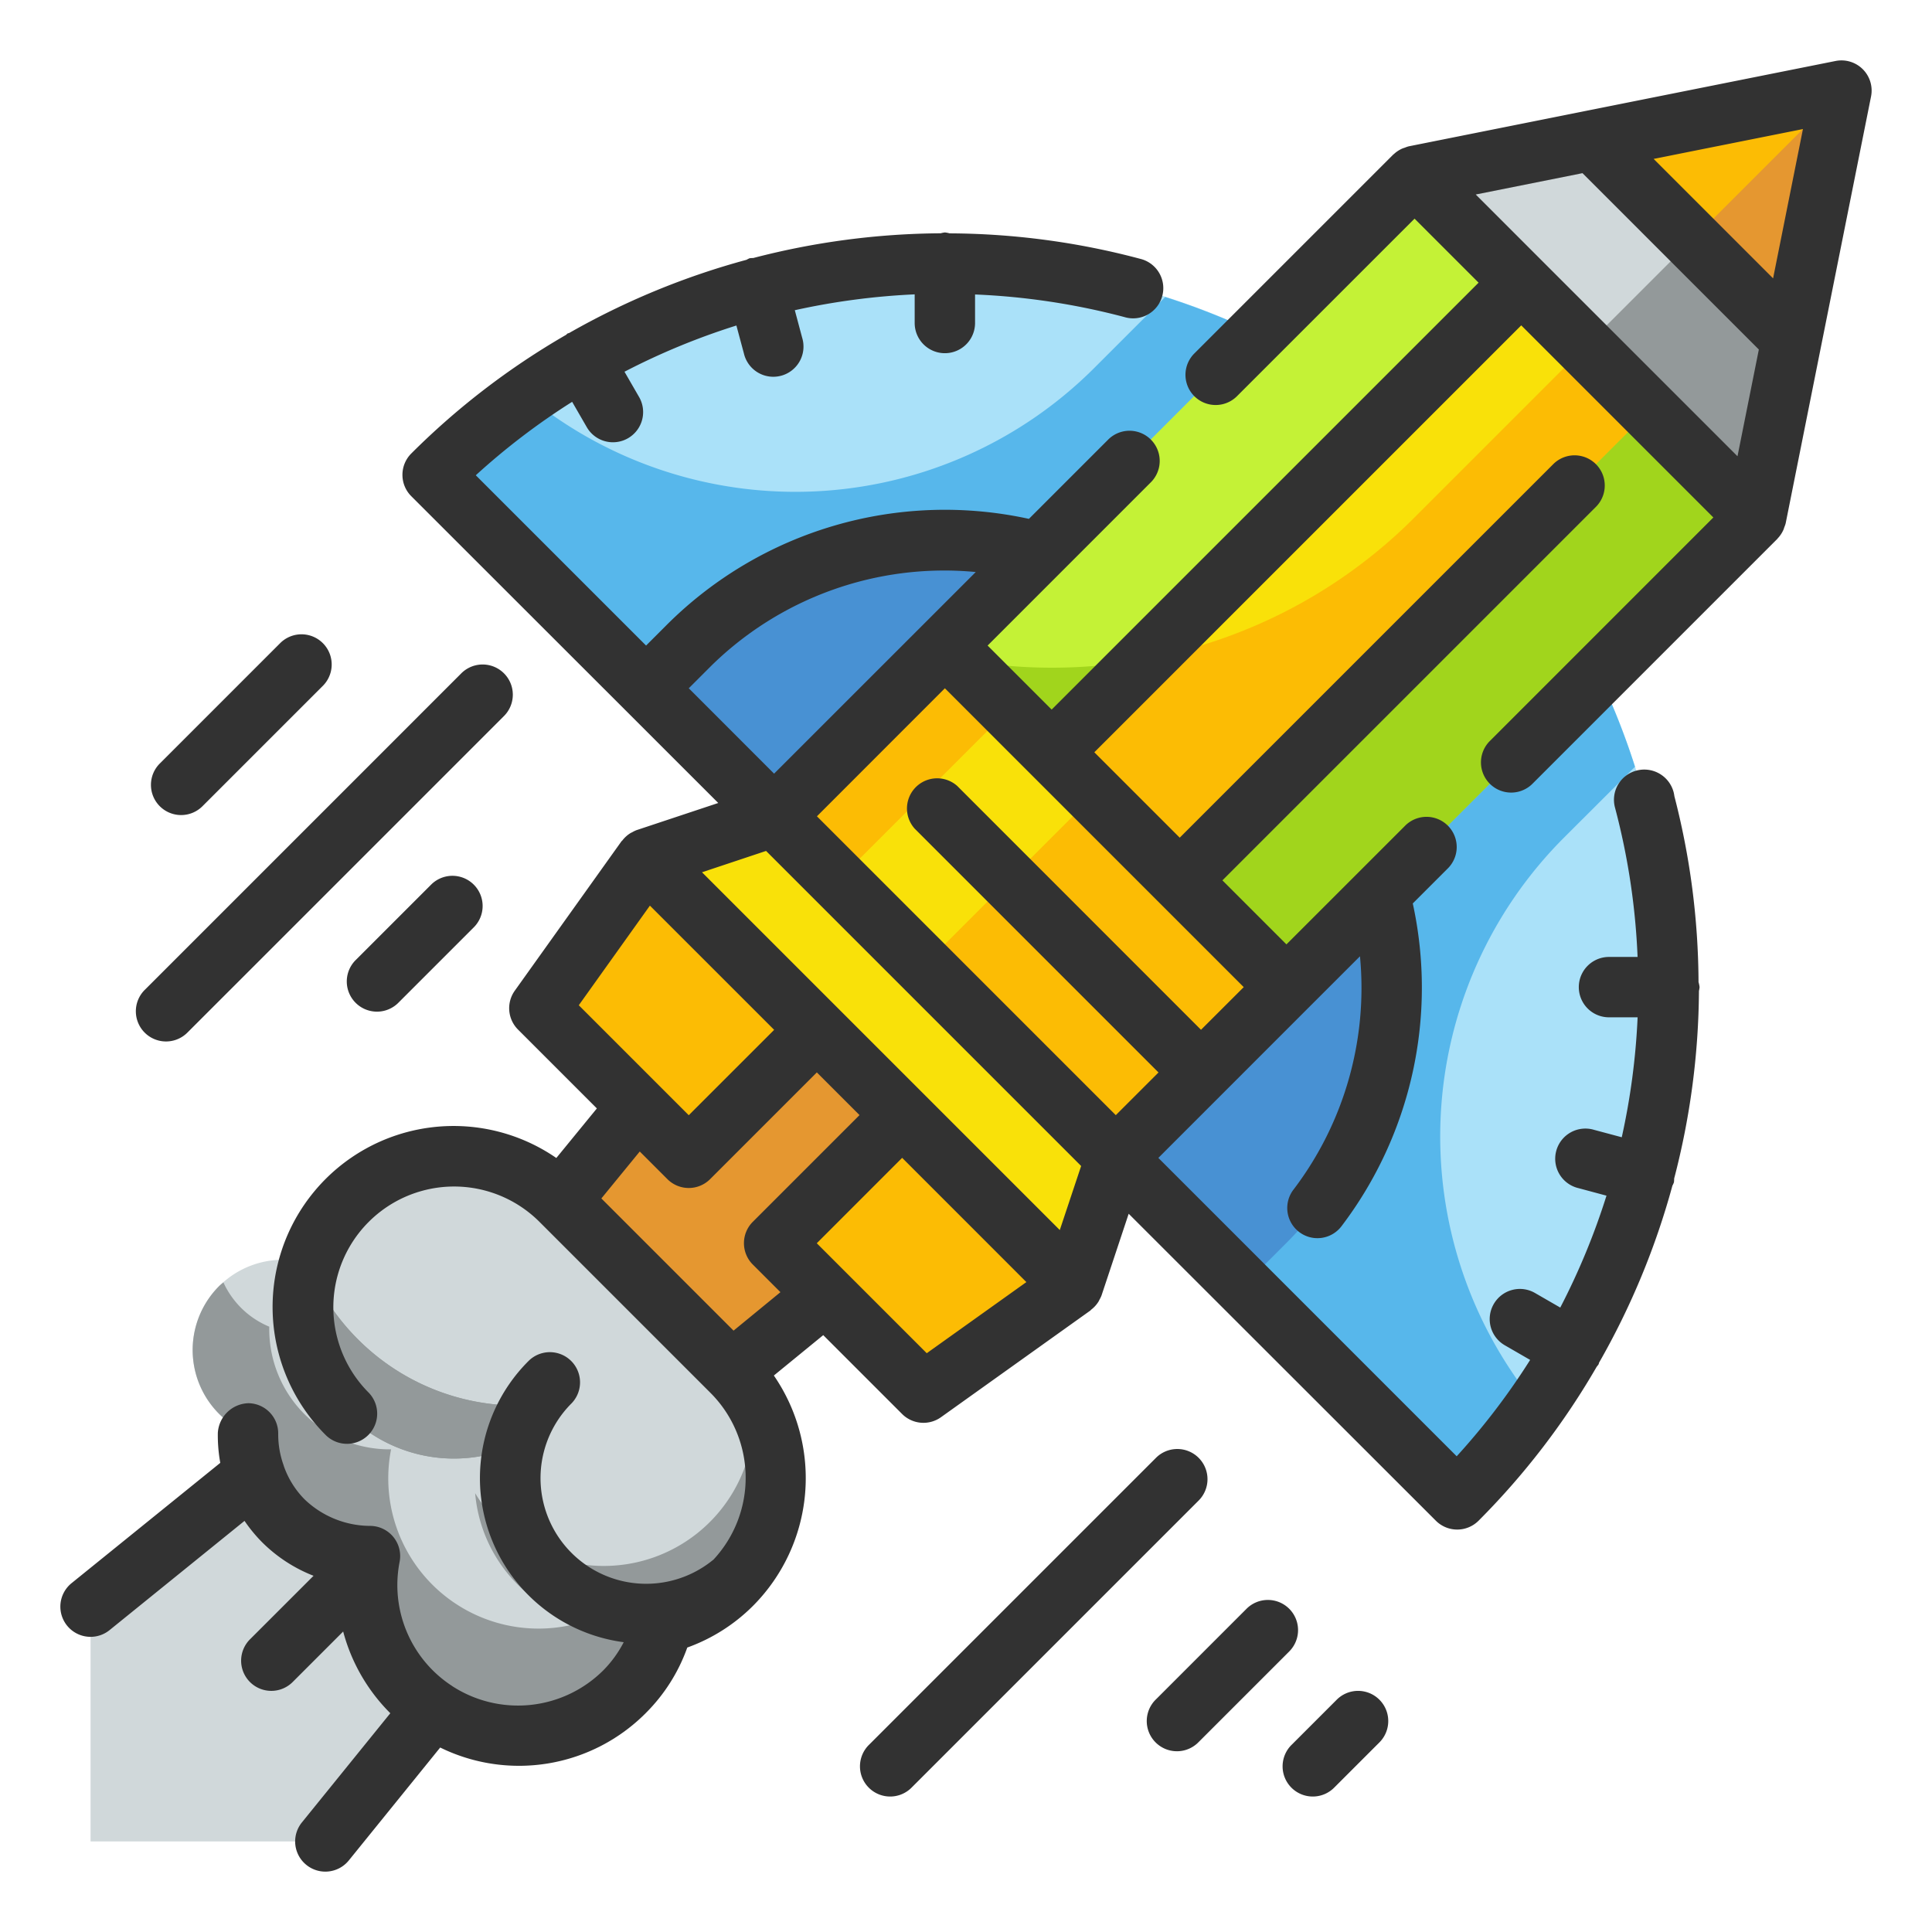
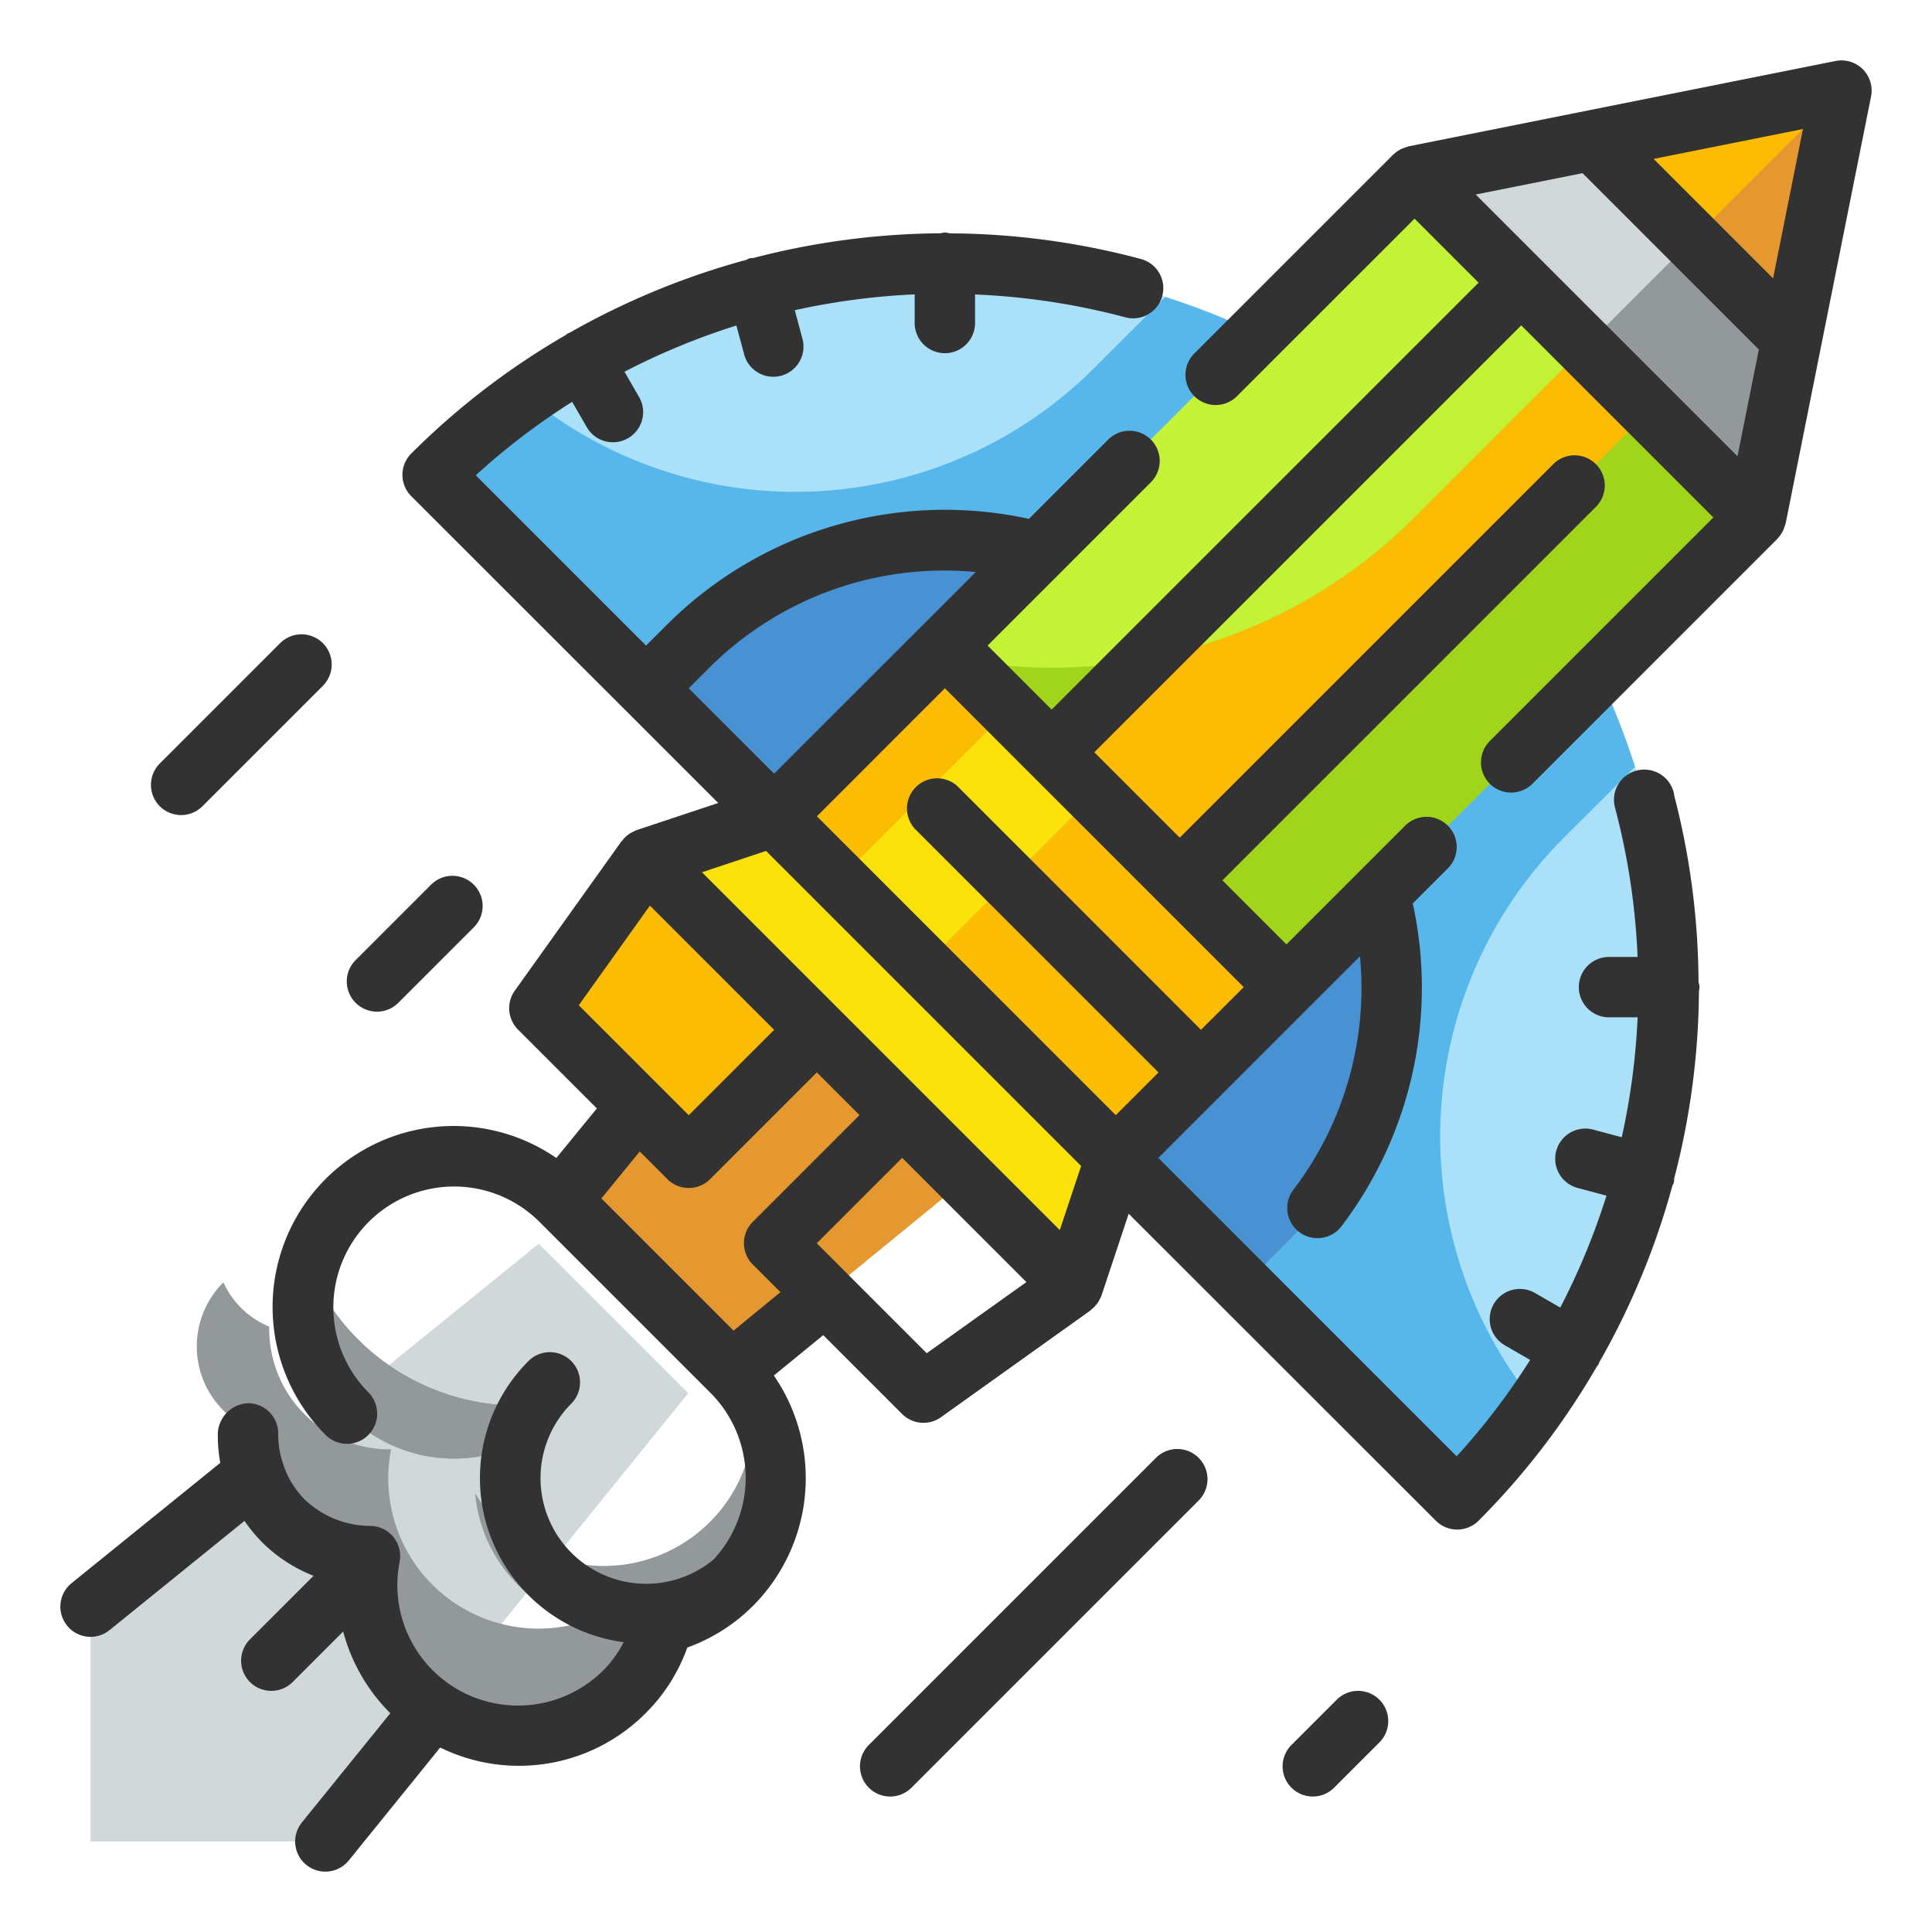
<svg xmlns="http://www.w3.org/2000/svg" height="512" viewBox="0 0 64 64" width="512">
  <g id="Fill_Outline" data-name="Fill Outline">
    <g id="Color">
      <g>
        <path d="m10.778 61h-7.778v-7.778l14.849-12.021 4.95 4.95z" fill="#d0d8da" />
        <g>
          <path d="m39.787 12.213a24 24 0 0 1 24 24 0 0 0 0 1 0 0h-48a0 0 0 0 1 0 0 24 24 0 0 1 24-24z" fill="#aae1f9" transform="matrix(.707 .707 -.707 .707 28.775 -21.042)" />
          <path d="m51.808 27.749 2.353-2.349a23.982 23.982 0 0 0 -15.561-15.561l-2.354 2.353a14 14 0 0 1 -18.8.907 24.176 24.176 0 0 0 -3.124 2.629l33.95 33.941a24.176 24.176 0 0 0 2.628-3.124 14 14 0 0 1 .908-18.796z" fill="#57b7eb" />
          <path d="m34.251 20.749h4a12 12 0 0 1 12 12v2a0 0 0 0 1 0 0h-28a0 0 0 0 1 0 0v-2a12 12 0 0 1 12-12z" fill="#4891d3" transform="matrix(.707 .707 -.707 .707 30.239 -17.506)" />
        </g>
-         <path d="m24.23 52.5a5 5 0 0 0 0-7.071l-5.656-5.659a5 5 0 0 0 -7.071 0 4.922 4.922 0 0 0 -1.228 2.1 2.992 2.992 0 0 0 -2.059 5.612 3.985 3.985 0 0 0 4.035 4.063 4.989 4.989 0 0 0 9.721 2.232 4.87 4.87 0 0 0 2.258-1.277z" fill="#d0d8da" />
        <g>
          <path d="m61 3-14.142 2.828 11.314 11.314z" fill="#d0d8da" />
          <path d="m61 3-8.485 8.485 5.657 5.657z" fill="#93999a" />
          <path d="m36.737 8.263h16v22h-16z" fill="#c4f236" transform="matrix(.707 .707 -.707 .707 26.724 -25.991)" />
          <path d="m52.515 11.485-5.657 5.657a16.975 16.975 0 0 1 -15.108 4.691l10.865 10.867 15.557-15.558z" fill="#a1d51c" />
          <path d="m24.23 45.426-5.656-5.656 6.364-7.779 7.071 7.071z" fill="#e59730" />
          <path d="m61 3-8.25 1.65 6.6 6.6z" fill="#fcbc04" />
-           <path d="m41.737 8.263h6v22h-6z" fill="#f9e109" transform="matrix(.707 .707 -.707 .707 26.724 -25.991)" />
          <path d="m26.13 25.87h16v8h-16z" fill="#f9e109" transform="matrix(.707 .707 -.707 .707 31.118 -15.385)" />
          <path d="m35.544 42.598-14.142-14.142 4.243-1.414 11.313 11.313z" fill="#f9e109" />
          <g fill="#fcbc04">
            <path d="m22.816 38.355-4.95-4.949 3.536-4.95 5.657 5.657z" />
-             <path d="m30.594 46.134-4.949-4.95 4.242-4.243 5.657 5.657z" />
            <path d="m52.515 11.485-5.657 5.657a16.9 16.9 0 0 1 -8.932 4.69l-3.089 3.088 4.243 4.243 15.556-15.556z" />
          </g>
          <path d="m61 3-4.95 4.95 3.3 3.3z" fill="#e59730" />
          <path d="m26.13 25.87h16v8h-16z" fill="#fcbc04" transform="matrix(.707 .707 -.707 .707 31.118 -15.385)" />
          <path d="m30.009 23.749h4v8h-4z" fill="#f9e109" transform="matrix(.707 .707 -.707 .707 28.996 -14.506)" />
        </g>
        <g fill="#93999a">
          <path d="m11.856 44.366a7.451 7.451 0 0 1 -1.611-2.4 4.984 4.984 0 0 0 8.329 4.879 5.085 5.085 0 0 0 .419-.514 7.488 7.488 0 0 1 -7.137-1.965z" />
          <path d="m11.856 44.366a7.451 7.451 0 0 1 -1.611-2.4 4.984 4.984 0 0 0 8.329 4.879 5.085 5.085 0 0 0 .419-.514 7.488 7.488 0 0 1 -7.137-1.965z" />
-           <path d="m21.971 53.775a4.942 4.942 0 0 0 2.259-1.275 4.993 4.993 0 0 0 .71-6.156 4.971 4.971 0 0 1 -9.2 3.12 4.866 4.866 0 0 0 3.538 4.273 4.978 4.978 0 0 1 -6.323-5.726 3.983 3.983 0 0 1 -4.035-4.063 2.885 2.885 0 0 1 -1.52-1.468c-.045.04-.093.075-.136.118a2.994 2.994 0 0 0 .956 4.883 3.985 3.985 0 0 0 4.035 4.063 4.989 4.989 0 0 0 9.721 2.232z" />
+           <path d="m21.971 53.775a4.942 4.942 0 0 0 2.259-1.275 4.993 4.993 0 0 0 .71-6.156 4.971 4.971 0 0 1 -9.2 3.12 4.866 4.866 0 0 0 3.538 4.273 4.978 4.978 0 0 1 -6.323-5.726 3.983 3.983 0 0 1 -4.035-4.063 2.885 2.885 0 0 1 -1.52-1.468a2.994 2.994 0 0 0 .956 4.883 3.985 3.985 0 0 0 4.035 4.063 4.989 4.989 0 0 0 9.721 2.232z" />
        </g>
      </g>
    </g>
    <g id="Outline_copy" data-name="Outline copy">
      <g fill="#323232">
        <path d="m61.707 2.293a1 1 0 0 0 -.9-.273l-8.25 1.649-5.895 1.179a.992.992 0 0 0 -.123.043c-.029.01-.057.017-.084.029a.991.991 0 0 0 -.288.191c-.005 0-.011.006-.016.011l-6.6 6.6a1 1 0 0 0 1.414 1.414l5.894-5.893 2.121 2.121-14.143 14.142-2.121-2.121 5.42-5.421a1 1 0 0 0 -1.414-1.414l-2.638 2.638a13.038 13.038 0 0 0 -11.975 3.49l-.707.707-5.641-5.641a22.733 22.733 0 0 1 3.192-2.433l.482.834a1 1 0 1 0 1.732-1l-.48-.831a23 23 0 0 1 3.707-1.531l.249.926a1 1 0 1 0 1.931-.517l-.245-.916a23.23 23.23 0 0 1 3.971-.525v.949a1 1 0 0 0 2 0v-.945a23 23 0 0 1 4.947.748 1 1 0 1 0 .517-1.931 24.9 24.9 0 0 0 -6.308-.842.919.919 0 0 0 -.156-.03.9.9 0 0 0 -.139.028 25.163 25.163 0 0 0 -6.208.819 1.016 1.016 0 0 0 -.123.008.97.97 0 0 0 -.1.051 25.074 25.074 0 0 0 -5.874 2.424c-.018.009-.038.008-.055.018s-.033.033-.052.046a24.755 24.755 0 0 0 -5.125 3.929 1 1 0 0 0 0 1.414l10.169 10.163-2.708.9a1 1 0 0 0 -.14.068c-.017.009-.036.016-.053.026a1 1 0 0 0 -.277.249c-.007.01-.02.015-.027.025l-3.535 4.95a1 1 0 0 0 .107 1.288l2.612 2.612-1.343 1.642a5.995 5.995 0 0 0 -7.629 9.188 1 1 0 0 0 1.414-1.414 4 4 0 1 1 5.658-5.657l5.656 5.656a3.979 3.979 0 0 1 .1 5.539l-.011.006a3.5 3.5 0 0 1 -4.683-5.191 1 1 0 0 0 -1.414-1.414 5.482 5.482 0 0 0 3.141 9.327 3.779 3.779 0 0 1 -.673.929 4.005 4.005 0 0 1 -5.019.518l-.009-.011c-.006 0-.015-.006-.022-.011a3.986 3.986 0 0 1 -1.7-4.088 1 1 0 0 0 -.992-1.19 3.153 3.153 0 0 1 -2.153-.876 2.951 2.951 0 0 1 -.689-1.1l-.012-.04a3.032 3.032 0 0 1 -.176-1.031 1 1 0 0 0 -.984-1.017 1.046 1.046 0 0 0 -1.016.984 5.1 5.1 0 0 0 .081.992l-4.926 3.985a1 1 0 1 0 1.258 1.556l4.471-3.619a5.038 5.038 0 0 0 .575.7 4.974 4.974 0 0 0 1.712 1.119l-2.094 2.093a1 1 0 1 0 1.414 1.414l1.661-1.661a5.983 5.983 0 0 0 1.549 2.694l.014.011-2.931 3.62a1 1 0 0 0 1.555 1.258l3.027-3.74a5.924 5.924 0 0 0 6.818-1.149 5.816 5.816 0 0 0 1.367-2.163 5.9 5.9 0 0 0 2.168-1.372 5.995 5.995 0 0 0 .7-7.639l1.636-1.338 2.612 2.612a1 1 0 0 0 1.288.107l4.95-3.535c.01-.007.015-.02.025-.027a1 1 0 0 0 .249-.277c.01-.017.017-.036.026-.053a1 1 0 0 0 .068-.14l.9-2.708 10.176 10.169a1 1 0 0 0 1.414 0 24.765 24.765 0 0 0 3.913-5.1 1 1 0 0 0 .062-.08c.011-.019.01-.041.02-.061a25.088 25.088 0 0 0 2.426-5.856 1.019 1.019 0 0 0 .051-.111 1.1 1.1 0 0 0 .008-.128 25.157 25.157 0 0 0 .821-6.213.921.921 0 0 0 .02-.127.951.951 0 0 0 -.034-.167 24.938 24.938 0 0 0 -.8-6.158 1.067 1.067 0 0 0 -.026-.137 1.006 1.006 0 0 0 -1.841-.245 1 1 0 0 0 -.1.76 22.936 22.936 0 0 1 .748 4.947h-.947a1 1 0 0 0 0 2h.948a23.033 23.033 0 0 1 -.525 3.973l-.916-.245a1 1 0 1 0 -.517 1.931l.927.249a23.093 23.093 0 0 1 -1.531 3.707l-.832-.48a1 1 0 1 0 -1 1.732l.834.482a22.733 22.733 0 0 1 -2.433 3.192l-9.883-9.884 4.949-4.95 1.73-1.729a11.034 11.034 0 0 1 -2.192 7.716 1 1 0 1 0 1.586 1.218 13.063 13.063 0 0 0 2.355-10.684l1.15-1.15a1 1 0 1 0 -1.414-1.414l-3.921 3.92-2.121-2.121 12.385-12.385a1 1 0 0 0 -1.414-1.414l-12.385 12.385-2.829-2.829 14.142-14.142 6.364 6.364-7.393 7.394a1 1 0 1 0 1.414 1.414l8.1-8.1c.005 0 .006-.011.011-.016a.991.991 0 0 0 .191-.288c.012-.027.019-.055.029-.084a.992.992 0 0 0 .043-.123l1.178-5.891 1.65-8.248a1 1 0 0 0 -.273-.907zm-38.184 19.8a11.016 11.016 0 0 1 8.8-3.144l-1.73 1.73-4.95 4.949-2.827-2.828zm11.584 18.654-4.513-4.513-2.826-2.826-4.513-4.513 2.122-.707 10.437 10.437zm-13.578-10.747 2.058 2.057 2.058 2.058-2.829 2.828-3.643-3.643zm2.771 14.079-4.379-4.379 1.272-1.555.916.916a1 1 0 0 0 1.414 0l3.536-3.536 1.414 1.414-3.536 3.536a1 1 0 0 0 0 1.414l.916.916zm6.4.748-3.643-3.643 2.828-2.829 2.058 2.058 2.057 2.058zm9.085-10.714-8.075-8.077a1 1 0 0 0 -1.41 1.414l8.077 8.077-1.415 1.414-9.9-9.9 4.238-4.241 2.827 2.827 4.243 4.243 2.83 2.83zm18.951-24.892-3.957-3.957 4.946-.989zm-7.636-.563-2.214-2.215 3.536-.707 5.842 5.842-.707 3.536z" />
        <path d="m39.707 48.293a1 1 0 0 0 -1.414 0l-9.5 9.5a1 1 0 1 0 1.414 1.414l9.5-9.5a1 1 0 0 0 0-1.414z" />
-         <path d="m5.5 34.5a1 1 0 0 0 .707-.293l10.5-10.5a1 1 0 0 0 -1.414-1.414l-10.5 10.5a1 1 0 0 0 .707 1.707z" />
-         <path d="m42.707 53.293a1 1 0 0 0 -1.414 0l-3 3a1 1 0 1 0 1.414 1.414l3-3a1 1 0 0 0 0-1.414z" />
        <path d="m14.293 29.293-2.5 2.5a1 1 0 1 0 1.414 1.414l2.5-2.5a1 1 0 0 0 -1.414-1.414z" />
        <path d="m6 27a1 1 0 0 0 .707-.293l4-4a1 1 0 0 0 -1.414-1.414l-4 4a1 1 0 0 0 .707 1.707z" />
        <path d="m44.293 56.293-1.5 1.5a1 1 0 1 0 1.414 1.414l1.5-1.5a1 1 0 0 0 -1.414-1.414z" />
      </g>
    </g>
  </g>
</svg>